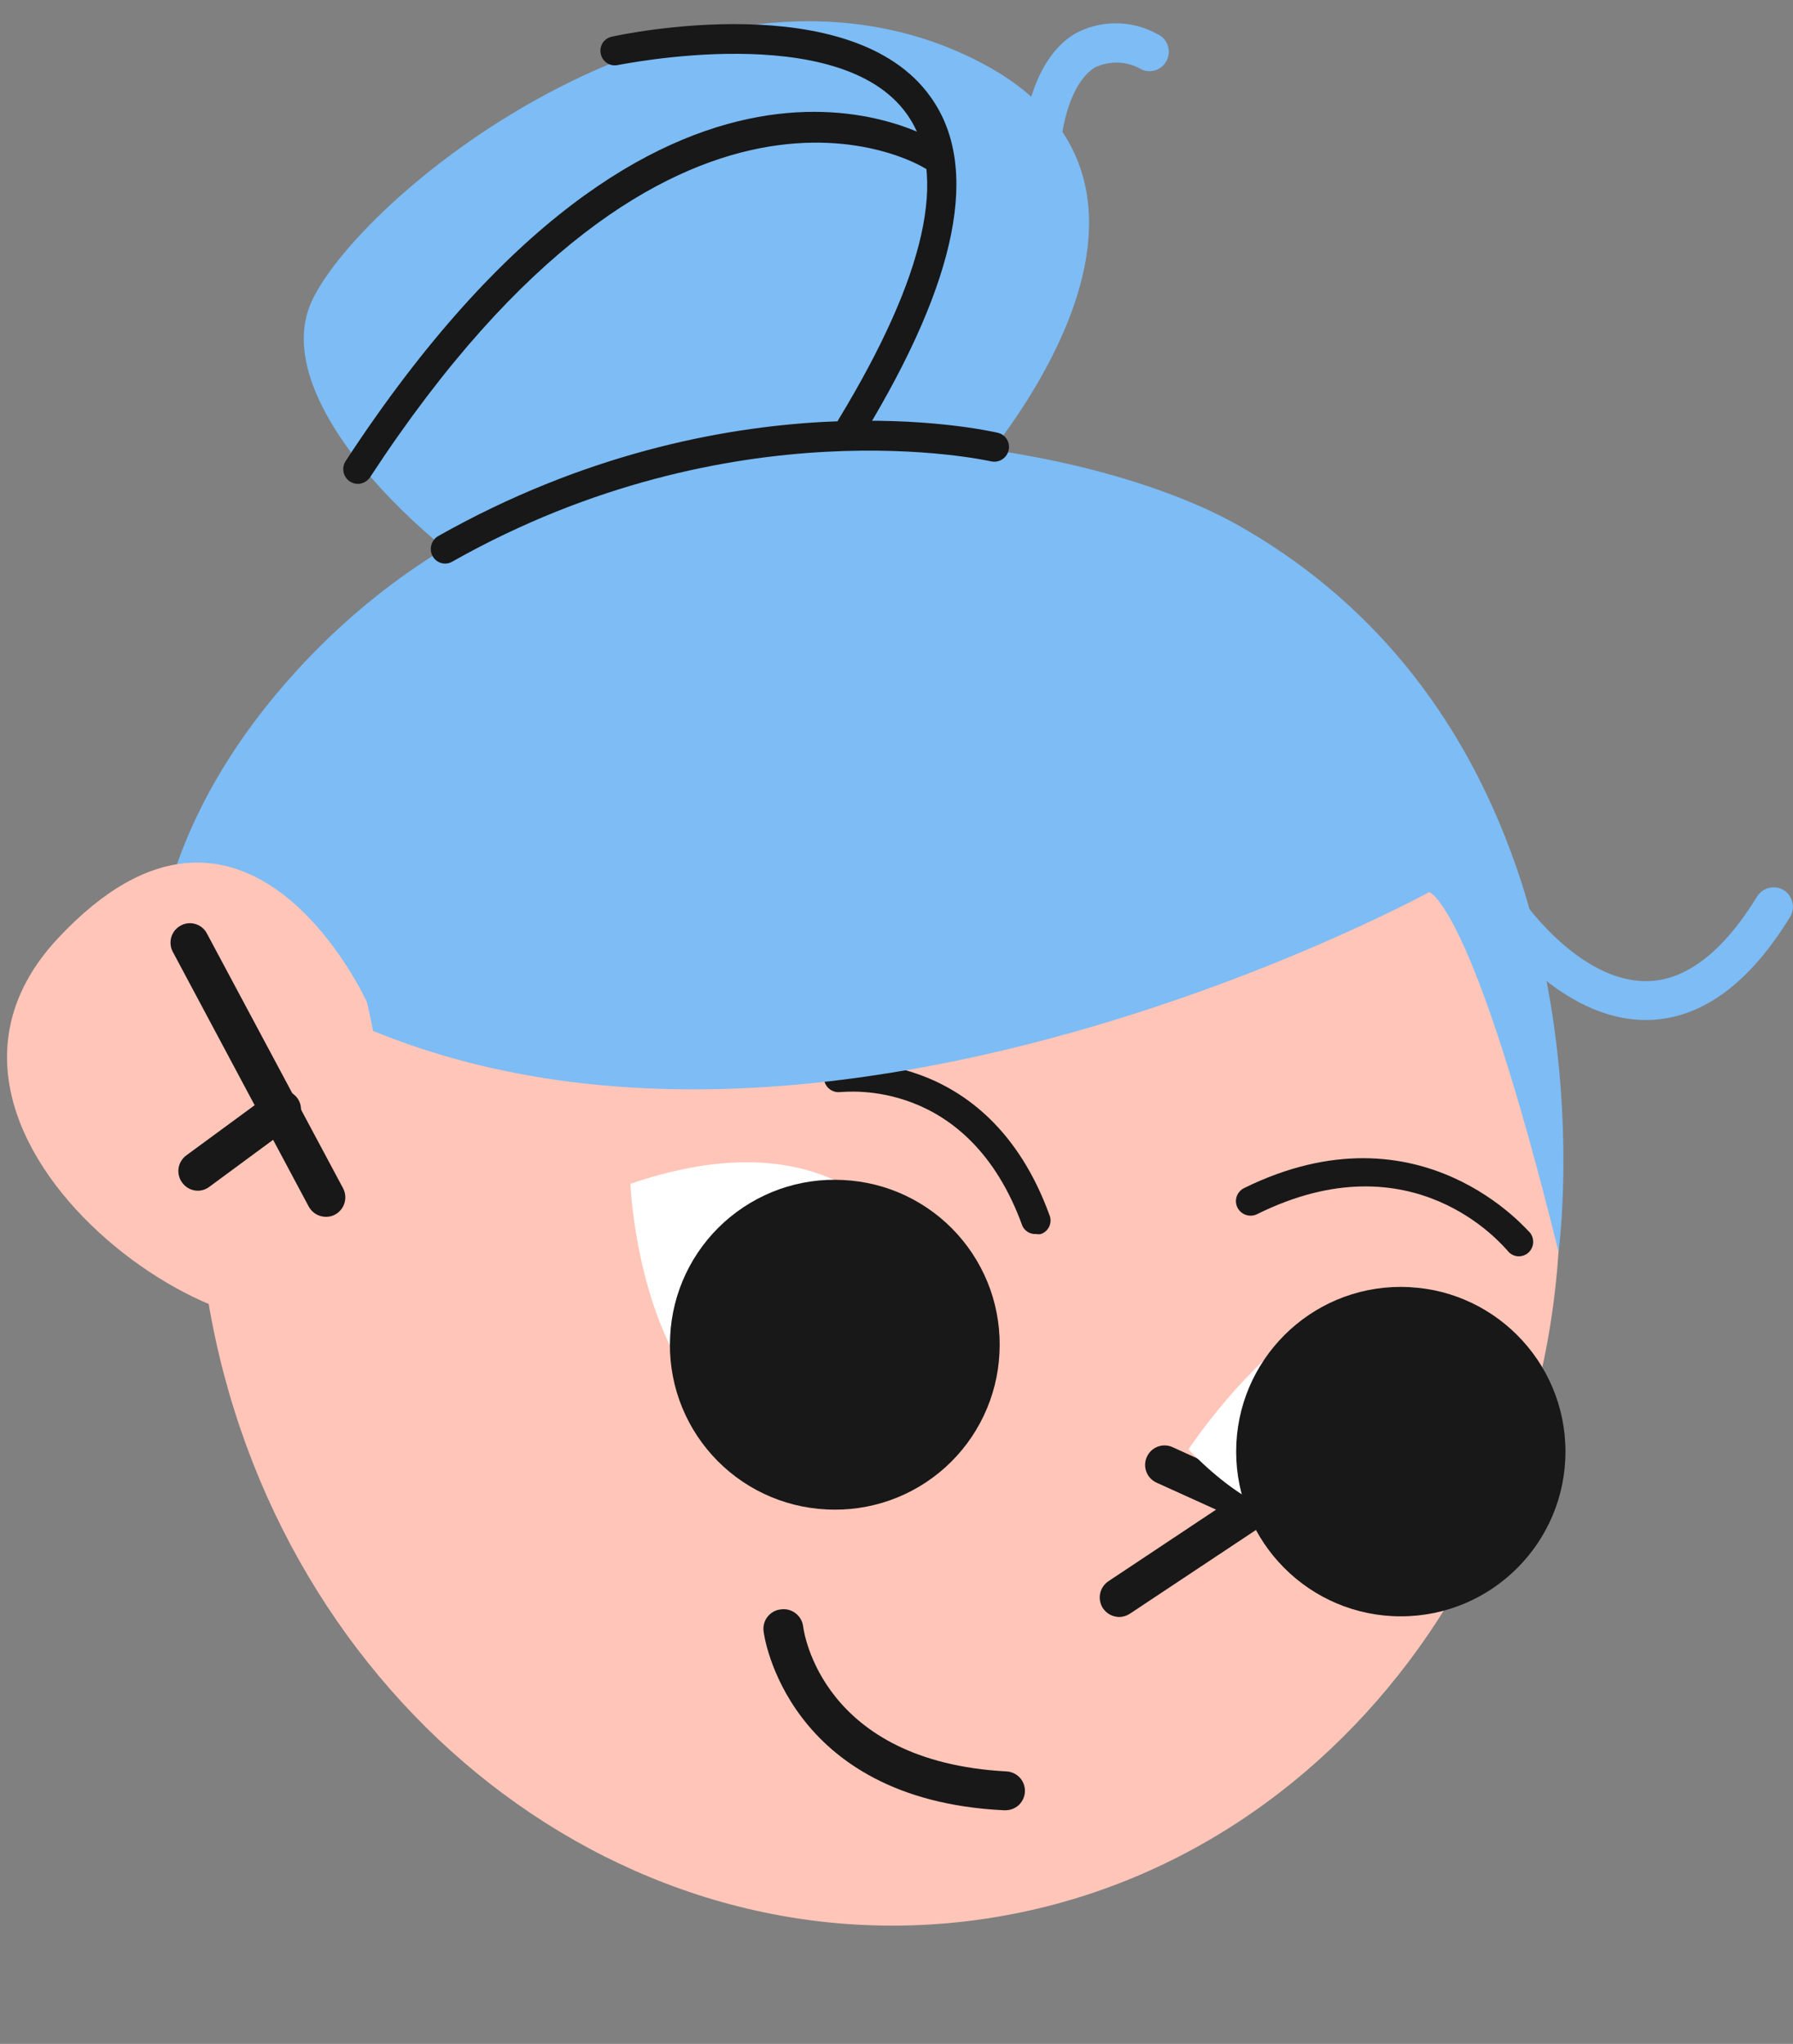
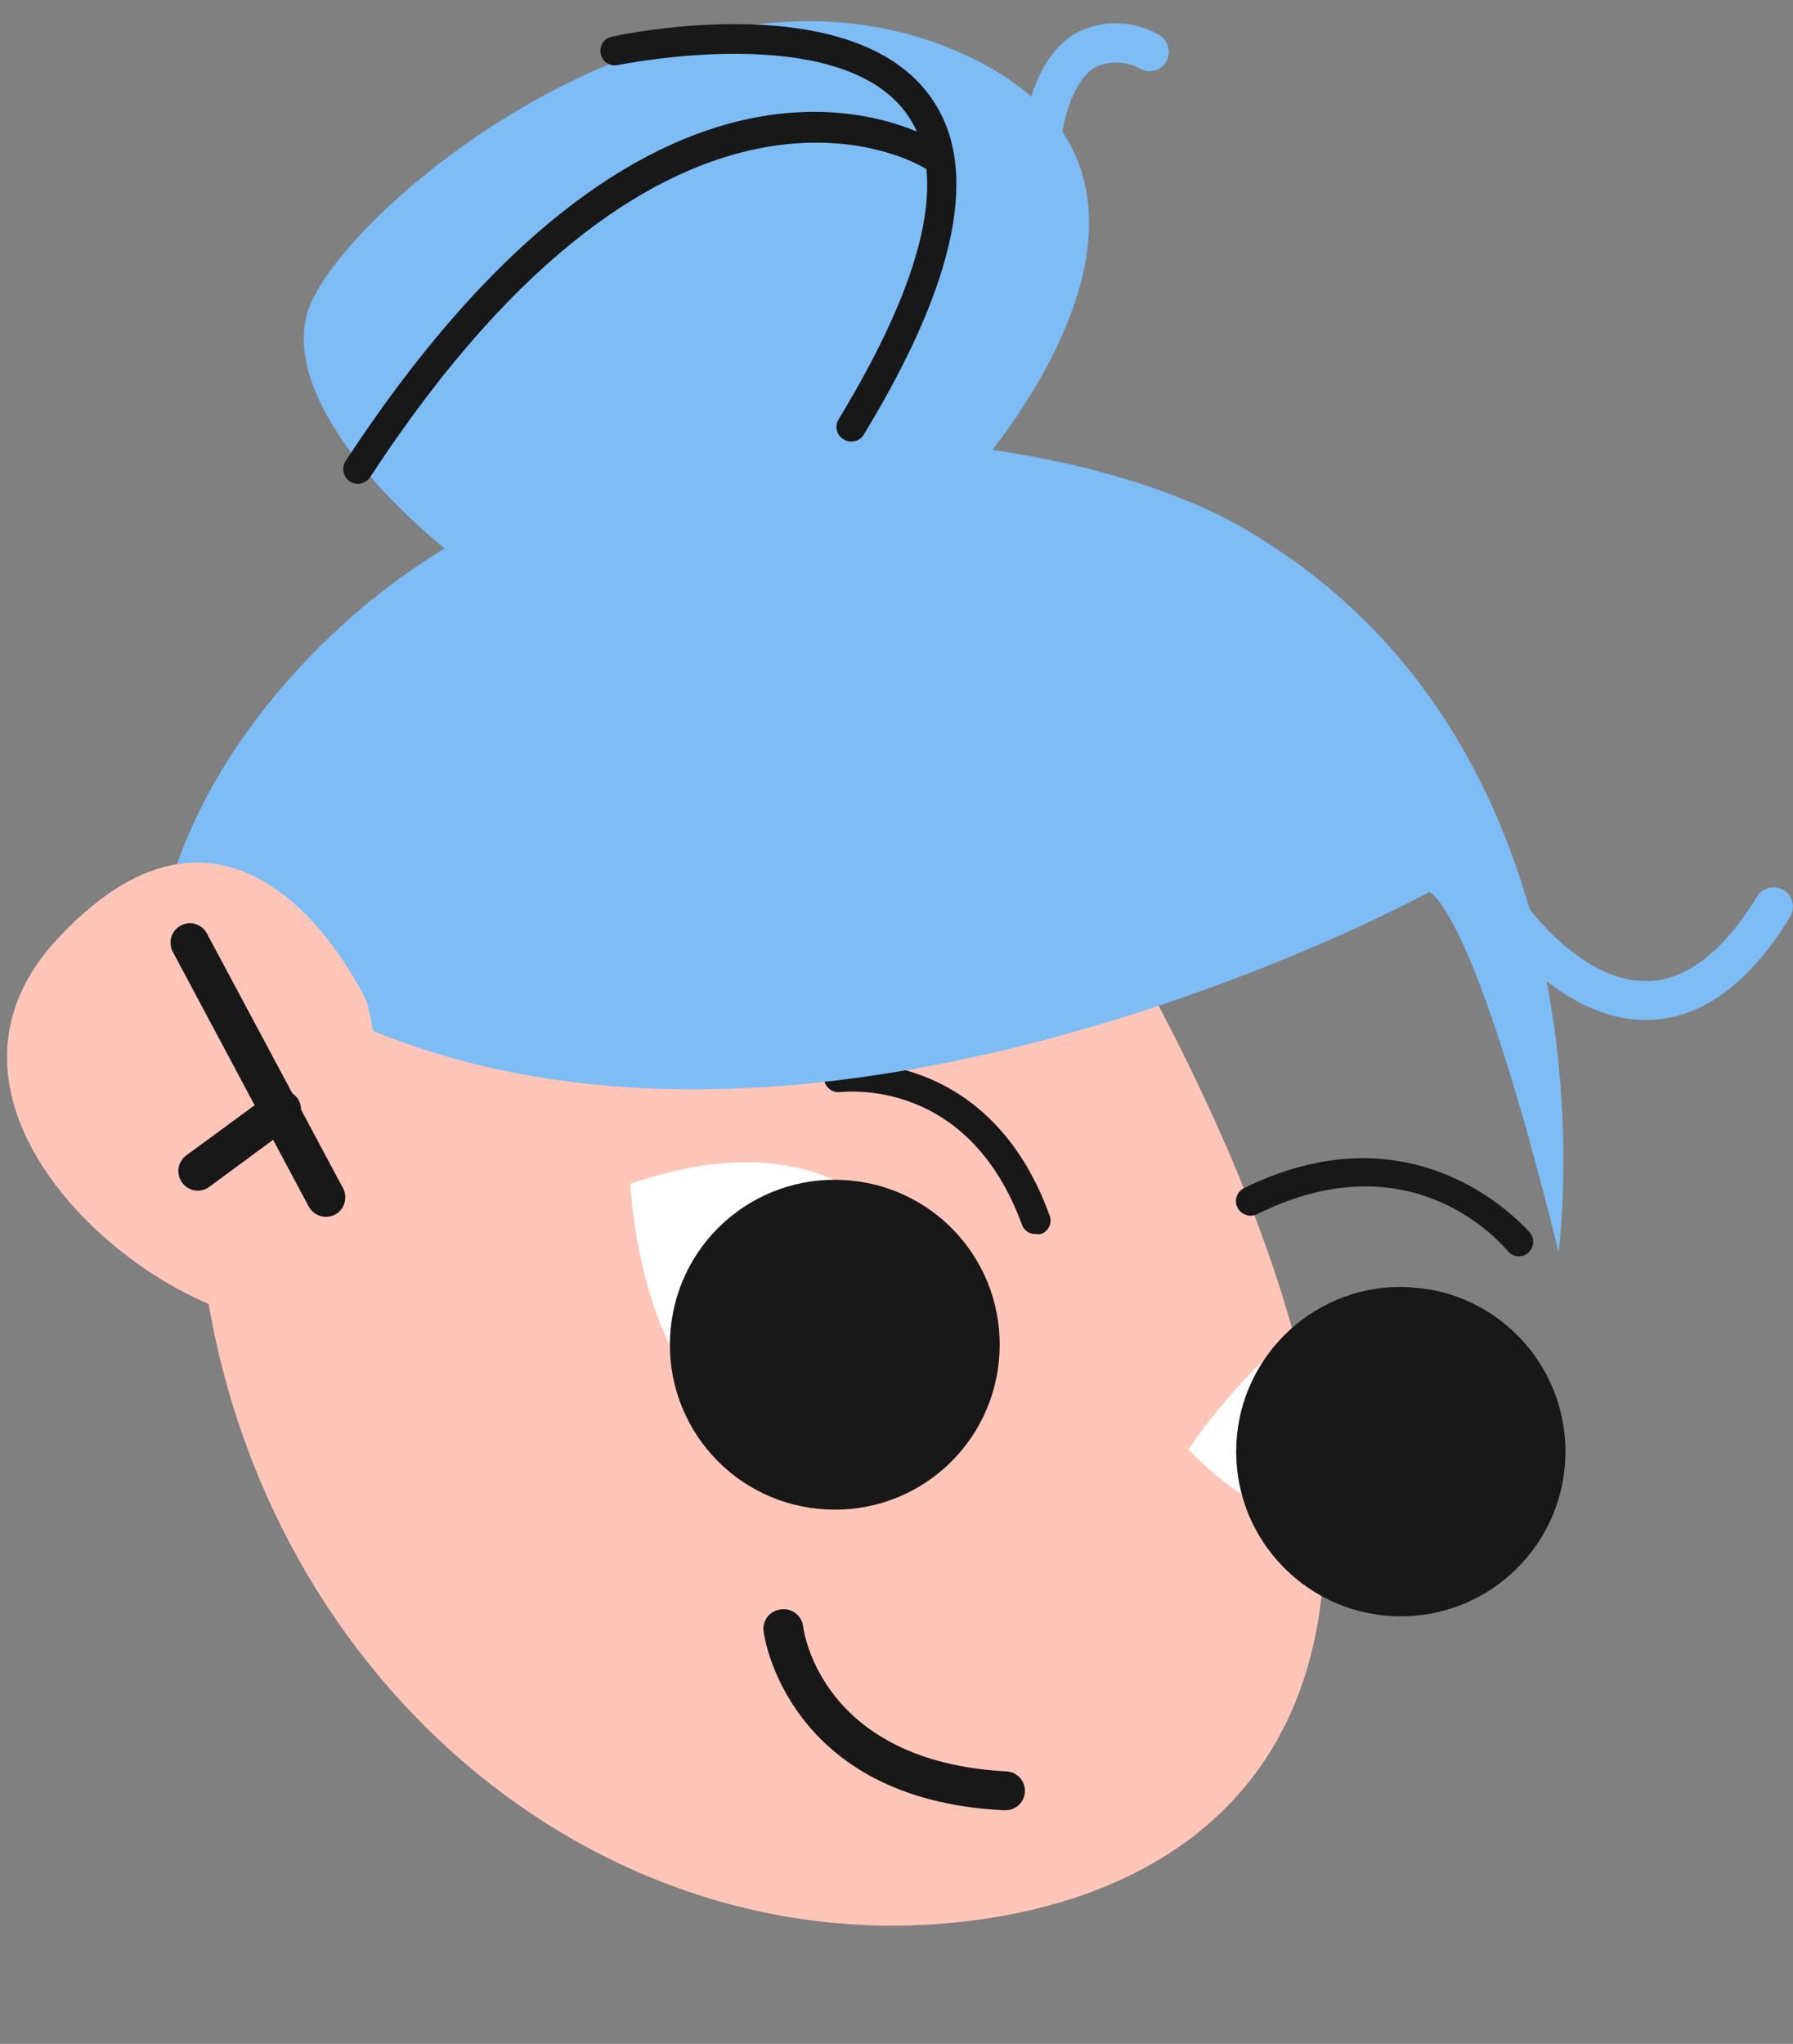
<svg xmlns="http://www.w3.org/2000/svg" width="43" height="49" viewBox="0 0 43 49" fill="none">
  <rect x="0" y="0" width="43" height="49" fill="#808080" stroke="none" />
-   <path d="M4.864 30.294C3.681 20.507 9.978 11.697 18.929 10.615C27.88 9.534 36.094 16.59 37.277 26.377C38.459 36.164 32.162 44.974 23.212 46.056C14.261 47.137 6.046 40.08 4.864 30.294Z" fill="#FFC5B8" />
-   <path d="M26.842 38.766C26.934 38.765 27.023 38.737 27.099 38.686L30.379 36.508C30.448 36.461 30.503 36.397 30.539 36.322C30.575 36.246 30.59 36.163 30.582 36.08C30.577 35.997 30.549 35.918 30.502 35.85C30.455 35.782 30.39 35.728 30.315 35.695L28.121 34.694C28.009 34.643 27.881 34.639 27.766 34.682C27.65 34.725 27.557 34.812 27.506 34.924C27.48 34.98 27.465 35.04 27.462 35.102C27.46 35.163 27.47 35.225 27.491 35.282C27.512 35.34 27.545 35.393 27.587 35.438C27.629 35.483 27.68 35.519 27.736 35.545L29.164 36.192L26.58 37.91C26.478 37.979 26.407 38.086 26.383 38.207C26.359 38.328 26.384 38.454 26.451 38.557C26.495 38.621 26.553 38.673 26.621 38.71C26.689 38.746 26.765 38.765 26.842 38.766V38.766Z" fill="#181818" />
+   <path d="M4.864 30.294C3.681 20.507 9.978 11.697 18.929 10.615C38.459 36.164 32.162 44.974 23.212 46.056C14.261 47.137 6.046 40.08 4.864 30.294Z" fill="#FFC5B8" />
  <path d="M24.114 43.399C24.233 43.399 24.347 43.354 24.434 43.273C24.52 43.191 24.572 43.079 24.579 42.961C24.583 42.899 24.574 42.838 24.554 42.78C24.534 42.722 24.503 42.669 24.462 42.623C24.421 42.578 24.372 42.54 24.317 42.514C24.262 42.487 24.202 42.472 24.14 42.468C19.71 42.233 19.277 39.124 19.261 38.99C19.253 38.928 19.233 38.868 19.201 38.814C19.17 38.76 19.128 38.713 19.079 38.675C19.029 38.637 18.972 38.609 18.911 38.594C18.851 38.578 18.788 38.575 18.726 38.584C18.663 38.59 18.602 38.609 18.547 38.64C18.492 38.671 18.444 38.713 18.405 38.763C18.366 38.813 18.338 38.87 18.323 38.931C18.307 38.993 18.304 39.056 18.314 39.119C18.314 39.162 18.849 43.142 24.066 43.399H24.114Z" fill="#181818" />
  <path d="M24.846 29.584C24.885 29.592 24.925 29.592 24.964 29.584C25.007 29.569 25.047 29.546 25.081 29.515C25.115 29.485 25.142 29.448 25.162 29.406C25.181 29.365 25.192 29.32 25.194 29.274C25.196 29.229 25.189 29.183 25.172 29.14C23.68 25.026 20.095 25.486 20.057 25.491C20.012 25.498 19.968 25.513 19.929 25.537C19.89 25.56 19.855 25.591 19.828 25.628C19.8 25.665 19.781 25.707 19.77 25.751C19.759 25.796 19.756 25.842 19.763 25.887C19.778 25.977 19.826 26.058 19.899 26.113C19.972 26.168 20.063 26.192 20.154 26.181C20.282 26.181 23.225 25.812 24.52 29.392C24.549 29.453 24.595 29.504 24.653 29.538C24.711 29.573 24.779 29.589 24.846 29.584V29.584Z" fill="#181818" />
  <path d="M36.42 30.119C36.499 30.12 36.577 30.094 36.639 30.044C36.711 29.986 36.757 29.901 36.767 29.809C36.776 29.717 36.75 29.625 36.693 29.552C36.666 29.552 34.097 26.39 29.838 28.482C29.797 28.502 29.759 28.53 29.729 28.565C29.698 28.599 29.674 28.64 29.659 28.684C29.644 28.727 29.638 28.774 29.641 28.82C29.645 28.866 29.657 28.912 29.678 28.953C29.72 29.035 29.794 29.098 29.882 29.127C29.97 29.156 30.066 29.149 30.149 29.108C33.894 27.251 36.034 29.862 36.147 29.975C36.178 30.018 36.219 30.054 36.266 30.079C36.314 30.104 36.366 30.118 36.42 30.119V30.119Z" fill="#181818" />
  <path d="M29.683 12.586C25.686 10.333 14.199 8.306 7.109 16.085C0.02 23.865 5.868 31.537 5.868 31.537C5.868 31.537 3.685 21.468 5.649 22.886C16.826 30.944 34.274 21.387 34.274 21.387C34.274 21.387 35.306 21.623 37.377 30.012C37.377 30.034 39.057 17.878 29.683 12.586Z" fill="#7DBCF5" />
  <path d="M8.8 24.025C8.8 24.025 5.911 17.648 1.385 22.5C-3.142 27.353 6.291 33.544 8.169 31.19C10.047 28.835 8.8 24.025 8.8 24.025Z" fill="#FFC5B8" />
  <path d="M7.816 29.172C7.892 29.173 7.968 29.155 8.035 29.119C8.144 29.06 8.225 28.961 8.261 28.843C8.297 28.724 8.285 28.597 8.228 28.488L4.964 22.383C4.936 22.328 4.897 22.279 4.85 22.24C4.803 22.2 4.748 22.171 4.689 22.153C4.63 22.135 4.568 22.129 4.507 22.135C4.446 22.142 4.387 22.16 4.333 22.19C4.279 22.219 4.231 22.259 4.193 22.306C4.154 22.354 4.126 22.408 4.108 22.467C4.091 22.526 4.085 22.587 4.092 22.648C4.098 22.709 4.116 22.768 4.145 22.821L7.404 28.926C7.444 29 7.504 29.062 7.576 29.106C7.649 29.149 7.731 29.172 7.816 29.172V29.172Z" fill="#181818" />
  <path d="M4.744 28.546C4.843 28.546 4.938 28.514 5.017 28.455L7.029 26.973C7.128 26.901 7.194 26.792 7.213 26.671C7.232 26.549 7.203 26.425 7.131 26.326C7.057 26.227 6.947 26.16 6.825 26.141C6.703 26.122 6.578 26.152 6.478 26.224L4.466 27.701C4.417 27.737 4.375 27.783 4.344 27.836C4.312 27.888 4.291 27.947 4.282 28.007C4.273 28.068 4.277 28.13 4.292 28.189C4.307 28.249 4.333 28.305 4.37 28.354C4.413 28.413 4.469 28.461 4.534 28.495C4.599 28.528 4.671 28.546 4.744 28.546Z" fill="#181818" />
  <path d="M23.043 11.698C23.043 11.698 29.828 4.496 23.241 1.36C16.655 -1.775 8.747 4.571 7.489 7.193C6.232 9.814 11.101 13.977 13.322 14.812C15.542 15.646 23.043 11.698 23.043 11.698Z" fill="#7DBCF5" />
-   <path d="M10.678 13.511C10.738 13.511 10.797 13.495 10.849 13.463C17.58 9.664 23.69 11.045 23.77 11.061C23.86 11.08 23.954 11.064 24.032 11.015C24.11 10.966 24.166 10.888 24.188 10.799C24.199 10.754 24.201 10.708 24.194 10.662C24.187 10.617 24.172 10.573 24.148 10.534C24.124 10.494 24.092 10.46 24.055 10.433C24.018 10.406 23.976 10.387 23.931 10.376C23.669 10.317 17.484 8.915 10.507 12.853C10.428 12.9 10.369 12.976 10.345 13.065C10.32 13.153 10.33 13.248 10.373 13.329C10.402 13.385 10.446 13.431 10.5 13.463C10.554 13.495 10.615 13.512 10.678 13.511Z" fill="#181818" />
  <path d="M20.416 10.585C20.477 10.586 20.536 10.571 20.588 10.542C20.641 10.513 20.685 10.47 20.716 10.419C22.969 6.711 23.514 3.998 22.321 2.329C20.427 -0.346 14.905 0.825 14.675 0.879C14.63 0.888 14.588 0.906 14.55 0.931C14.512 0.957 14.479 0.99 14.454 1.028C14.43 1.067 14.413 1.11 14.405 1.155C14.397 1.2 14.398 1.246 14.408 1.291C14.417 1.336 14.434 1.379 14.46 1.416C14.486 1.454 14.519 1.487 14.557 1.512C14.596 1.537 14.639 1.554 14.684 1.562C14.729 1.57 14.775 1.569 14.82 1.558C14.873 1.558 20.128 0.451 21.749 2.736C22.755 4.148 22.203 6.609 20.111 10.055C20.087 10.094 20.071 10.137 20.064 10.182C20.057 10.227 20.059 10.274 20.07 10.318C20.081 10.362 20.101 10.404 20.128 10.441C20.155 10.477 20.19 10.508 20.229 10.531C20.284 10.569 20.35 10.587 20.416 10.585V10.585Z" fill="#181818" />
  <path d="M8.581 11.601C8.639 11.6 8.697 11.585 8.748 11.557C8.799 11.529 8.843 11.489 8.875 11.441C16.147 0.333 22.107 3.987 22.166 4.025C22.244 4.073 22.339 4.089 22.429 4.069C22.519 4.049 22.597 3.995 22.648 3.918C22.673 3.88 22.69 3.837 22.698 3.792C22.707 3.747 22.706 3.701 22.697 3.656C22.687 3.611 22.669 3.569 22.643 3.531C22.617 3.494 22.584 3.461 22.546 3.436C22.278 3.265 15.938 -0.619 8.287 11.056C8.238 11.134 8.221 11.229 8.24 11.319C8.258 11.41 8.312 11.49 8.389 11.542C8.446 11.579 8.513 11.6 8.581 11.601V11.601Z" fill="#181818" />
  <path d="M24.985 3.966C25.104 3.966 25.218 3.921 25.303 3.839C25.389 3.757 25.44 3.646 25.446 3.527C25.446 3.121 25.66 1.981 26.259 1.617C26.435 1.533 26.629 1.493 26.824 1.501C27.019 1.51 27.209 1.566 27.377 1.665C27.433 1.691 27.494 1.705 27.555 1.707C27.617 1.708 27.678 1.698 27.736 1.675C27.793 1.653 27.846 1.619 27.89 1.576C27.934 1.533 27.969 1.482 27.992 1.425C28.041 1.312 28.043 1.184 27.998 1.07C27.953 0.956 27.864 0.864 27.752 0.815C27.448 0.647 27.106 0.558 26.759 0.558C26.412 0.558 26.07 0.647 25.767 0.815C24.654 1.5 24.531 3.265 24.52 3.49C24.516 3.551 24.525 3.612 24.545 3.669C24.565 3.727 24.597 3.78 24.637 3.825C24.678 3.871 24.728 3.907 24.783 3.933C24.838 3.959 24.898 3.974 24.959 3.977L24.985 3.966Z" fill="#7DBCF5" />
  <path d="M39.469 24.453H39.55C40.812 24.416 41.947 23.586 42.931 21.981C42.995 21.875 43.014 21.748 42.985 21.628C42.956 21.508 42.881 21.404 42.776 21.339C42.671 21.276 42.545 21.257 42.425 21.286C42.306 21.315 42.203 21.39 42.139 21.494C41.331 22.811 40.448 23.495 39.528 23.522H39.469C37.901 23.522 36.601 21.687 36.585 21.671C36.551 21.62 36.507 21.577 36.456 21.543C36.404 21.51 36.347 21.487 36.286 21.476C36.226 21.465 36.164 21.466 36.104 21.479C36.044 21.493 35.988 21.518 35.938 21.553C35.838 21.624 35.769 21.732 35.747 21.853C35.725 21.974 35.751 22.099 35.82 22.201C35.884 22.291 37.409 24.453 39.469 24.453Z" fill="#7DBCF5" />
  <path d="M23.332 33.731C23.332 33.731 22.695 25.801 15.119 28.38C15.119 28.402 15.488 38.022 23.332 33.731Z" fill="white" />
  <path d="M28.501 34.748C28.501 34.748 32.995 27.904 36.28 32.367C36.28 32.383 33.316 39.734 28.501 34.748Z" fill="white" />
  <path d="M23.969 32.441C23.944 32.961 23.816 33.469 23.593 33.939C23.371 34.408 23.057 34.829 22.672 35.177C22.286 35.525 21.835 35.794 21.345 35.967C20.855 36.14 20.336 36.215 19.817 36.187C19.298 36.161 18.789 36.034 18.319 35.811C17.85 35.589 17.429 35.275 17.081 34.889C16.733 34.504 16.465 34.053 16.291 33.563C16.118 33.073 16.043 32.554 16.072 32.035C16.097 31.516 16.224 31.007 16.447 30.537C16.67 30.068 16.983 29.647 17.369 29.299C17.755 28.951 18.206 28.683 18.695 28.509C19.185 28.336 19.705 28.261 20.224 28.29C20.742 28.315 21.251 28.442 21.721 28.665C22.19 28.888 22.611 29.201 22.959 29.587C23.307 29.973 23.576 30.424 23.749 30.913C23.922 31.403 23.997 31.923 23.969 32.441V32.441Z" fill="#181818" />
  <path d="M33.594 38.75C31.413 38.75 29.646 36.982 29.646 34.801C29.646 32.62 31.413 30.852 33.594 30.852C35.775 30.852 37.543 32.62 37.543 34.801C37.543 36.982 35.775 38.75 33.594 38.75Z" fill="#181818" />
</svg>